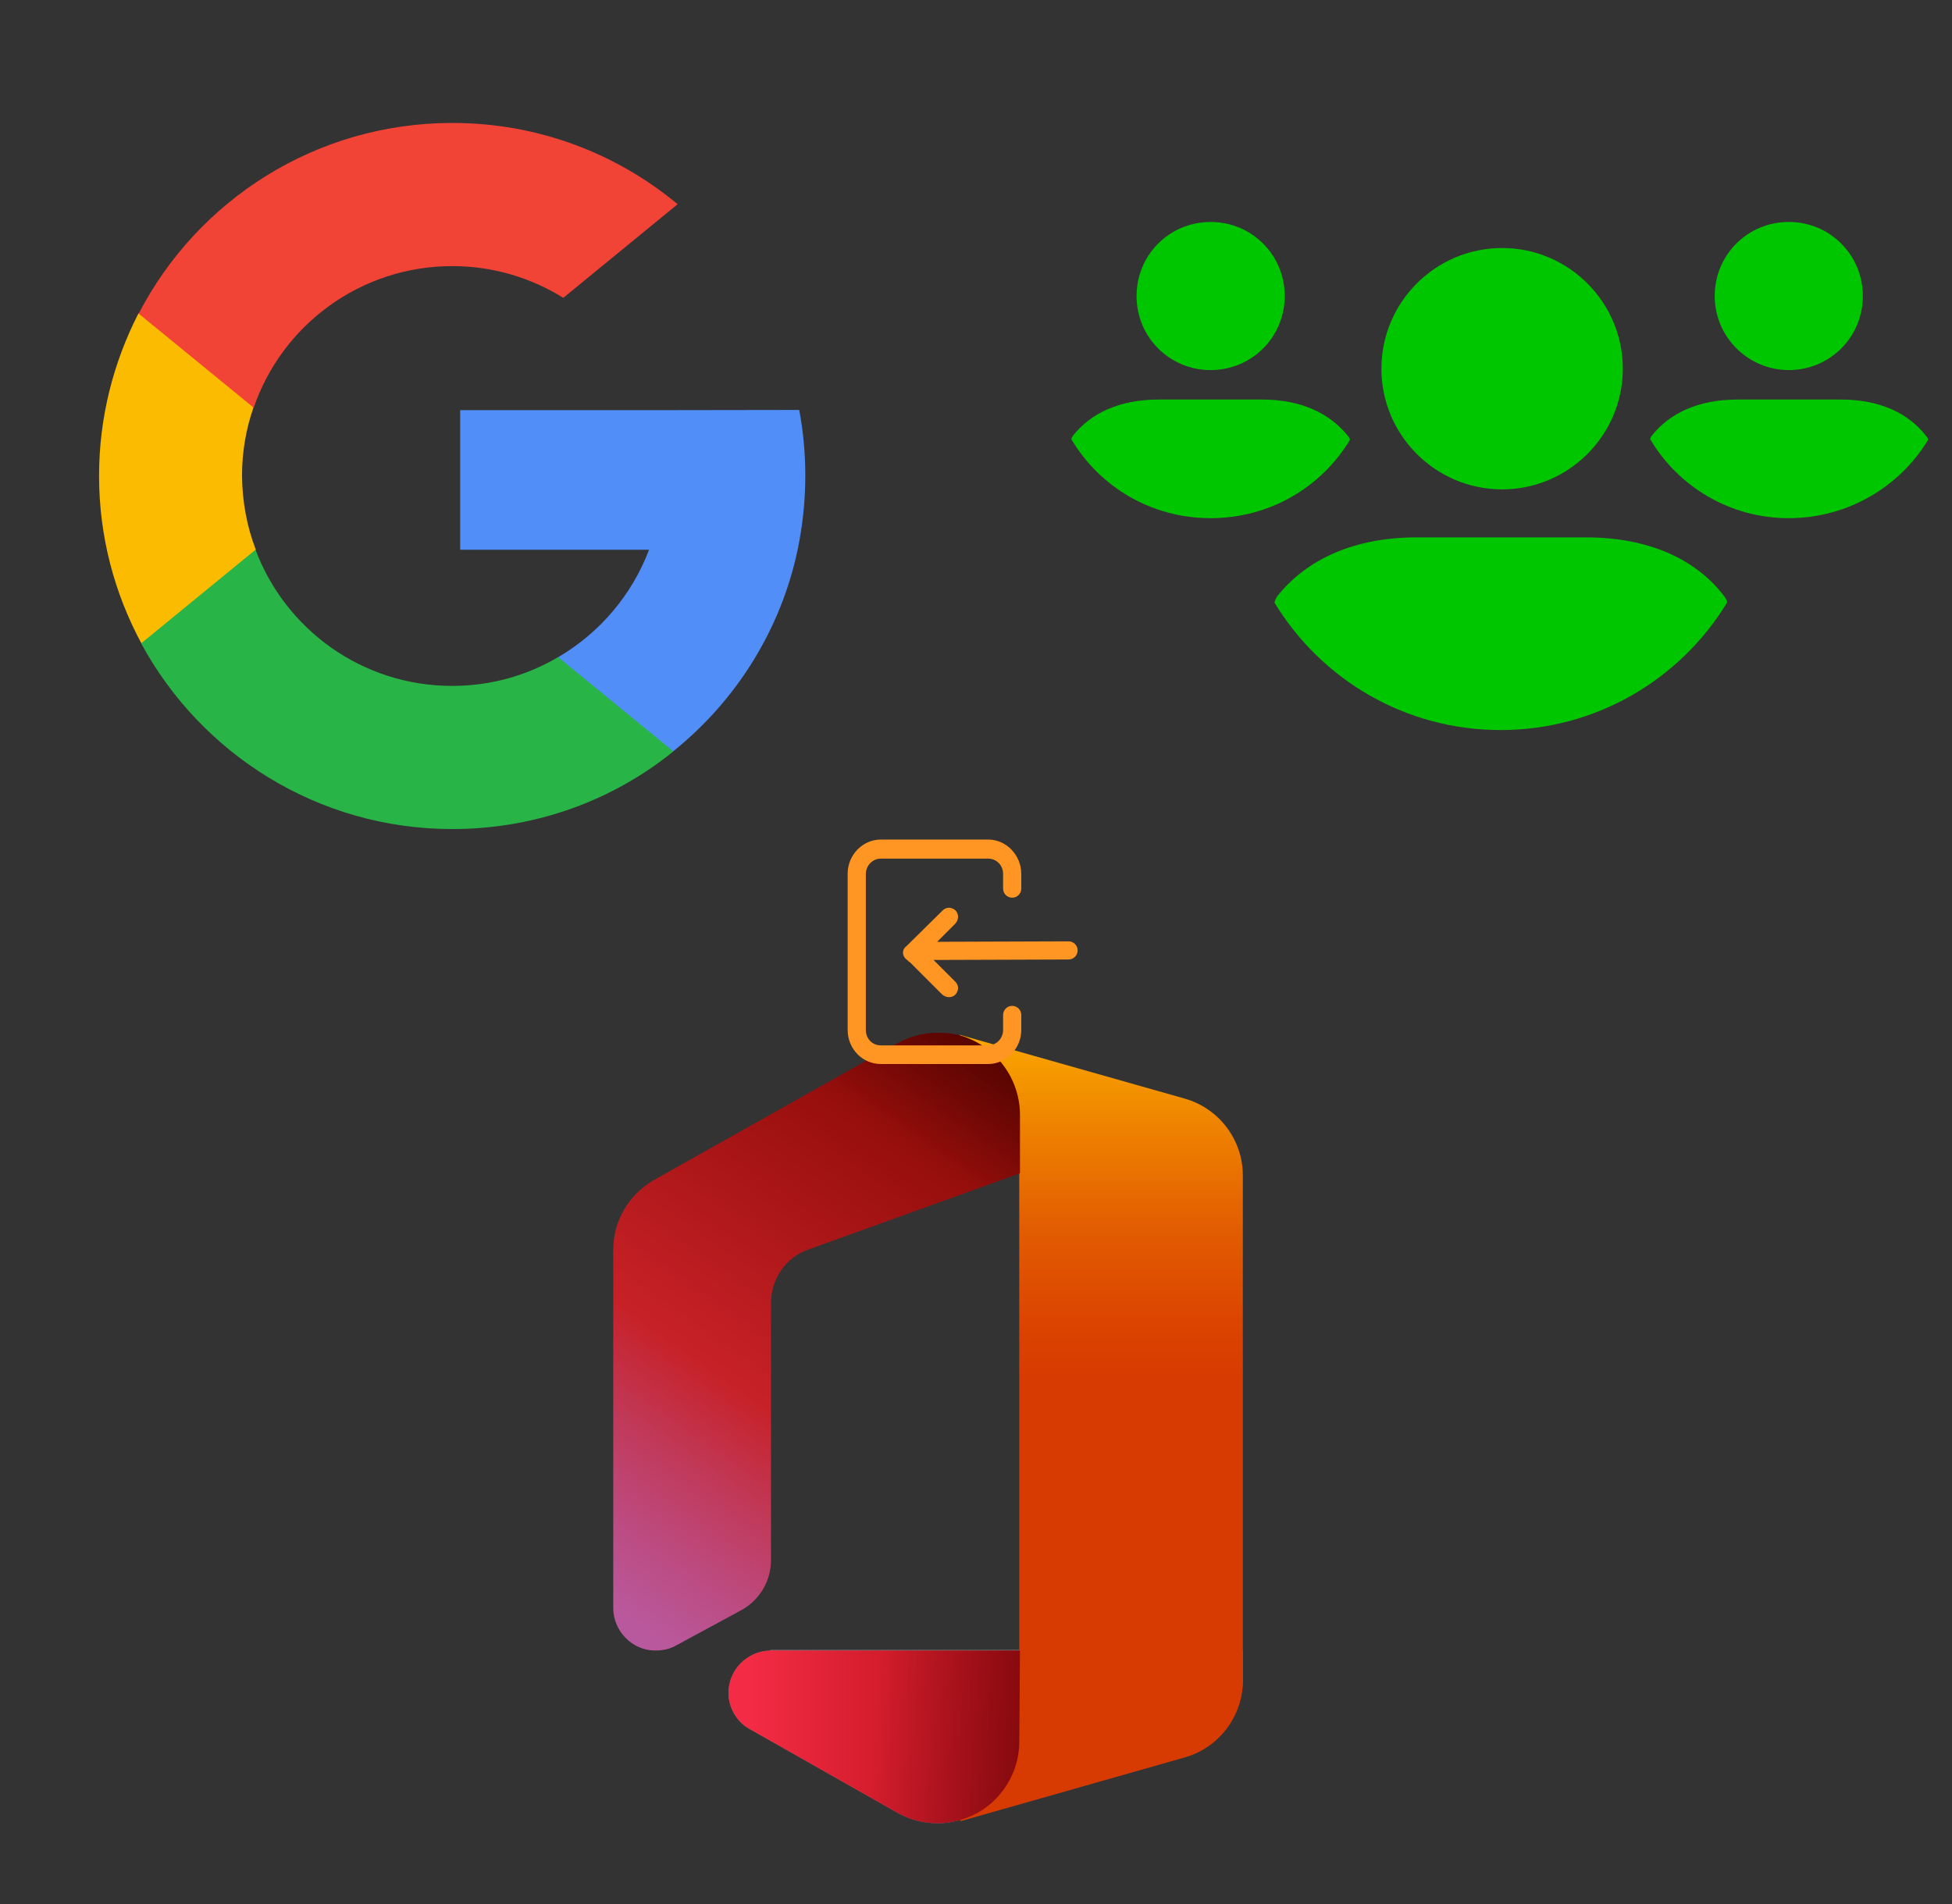
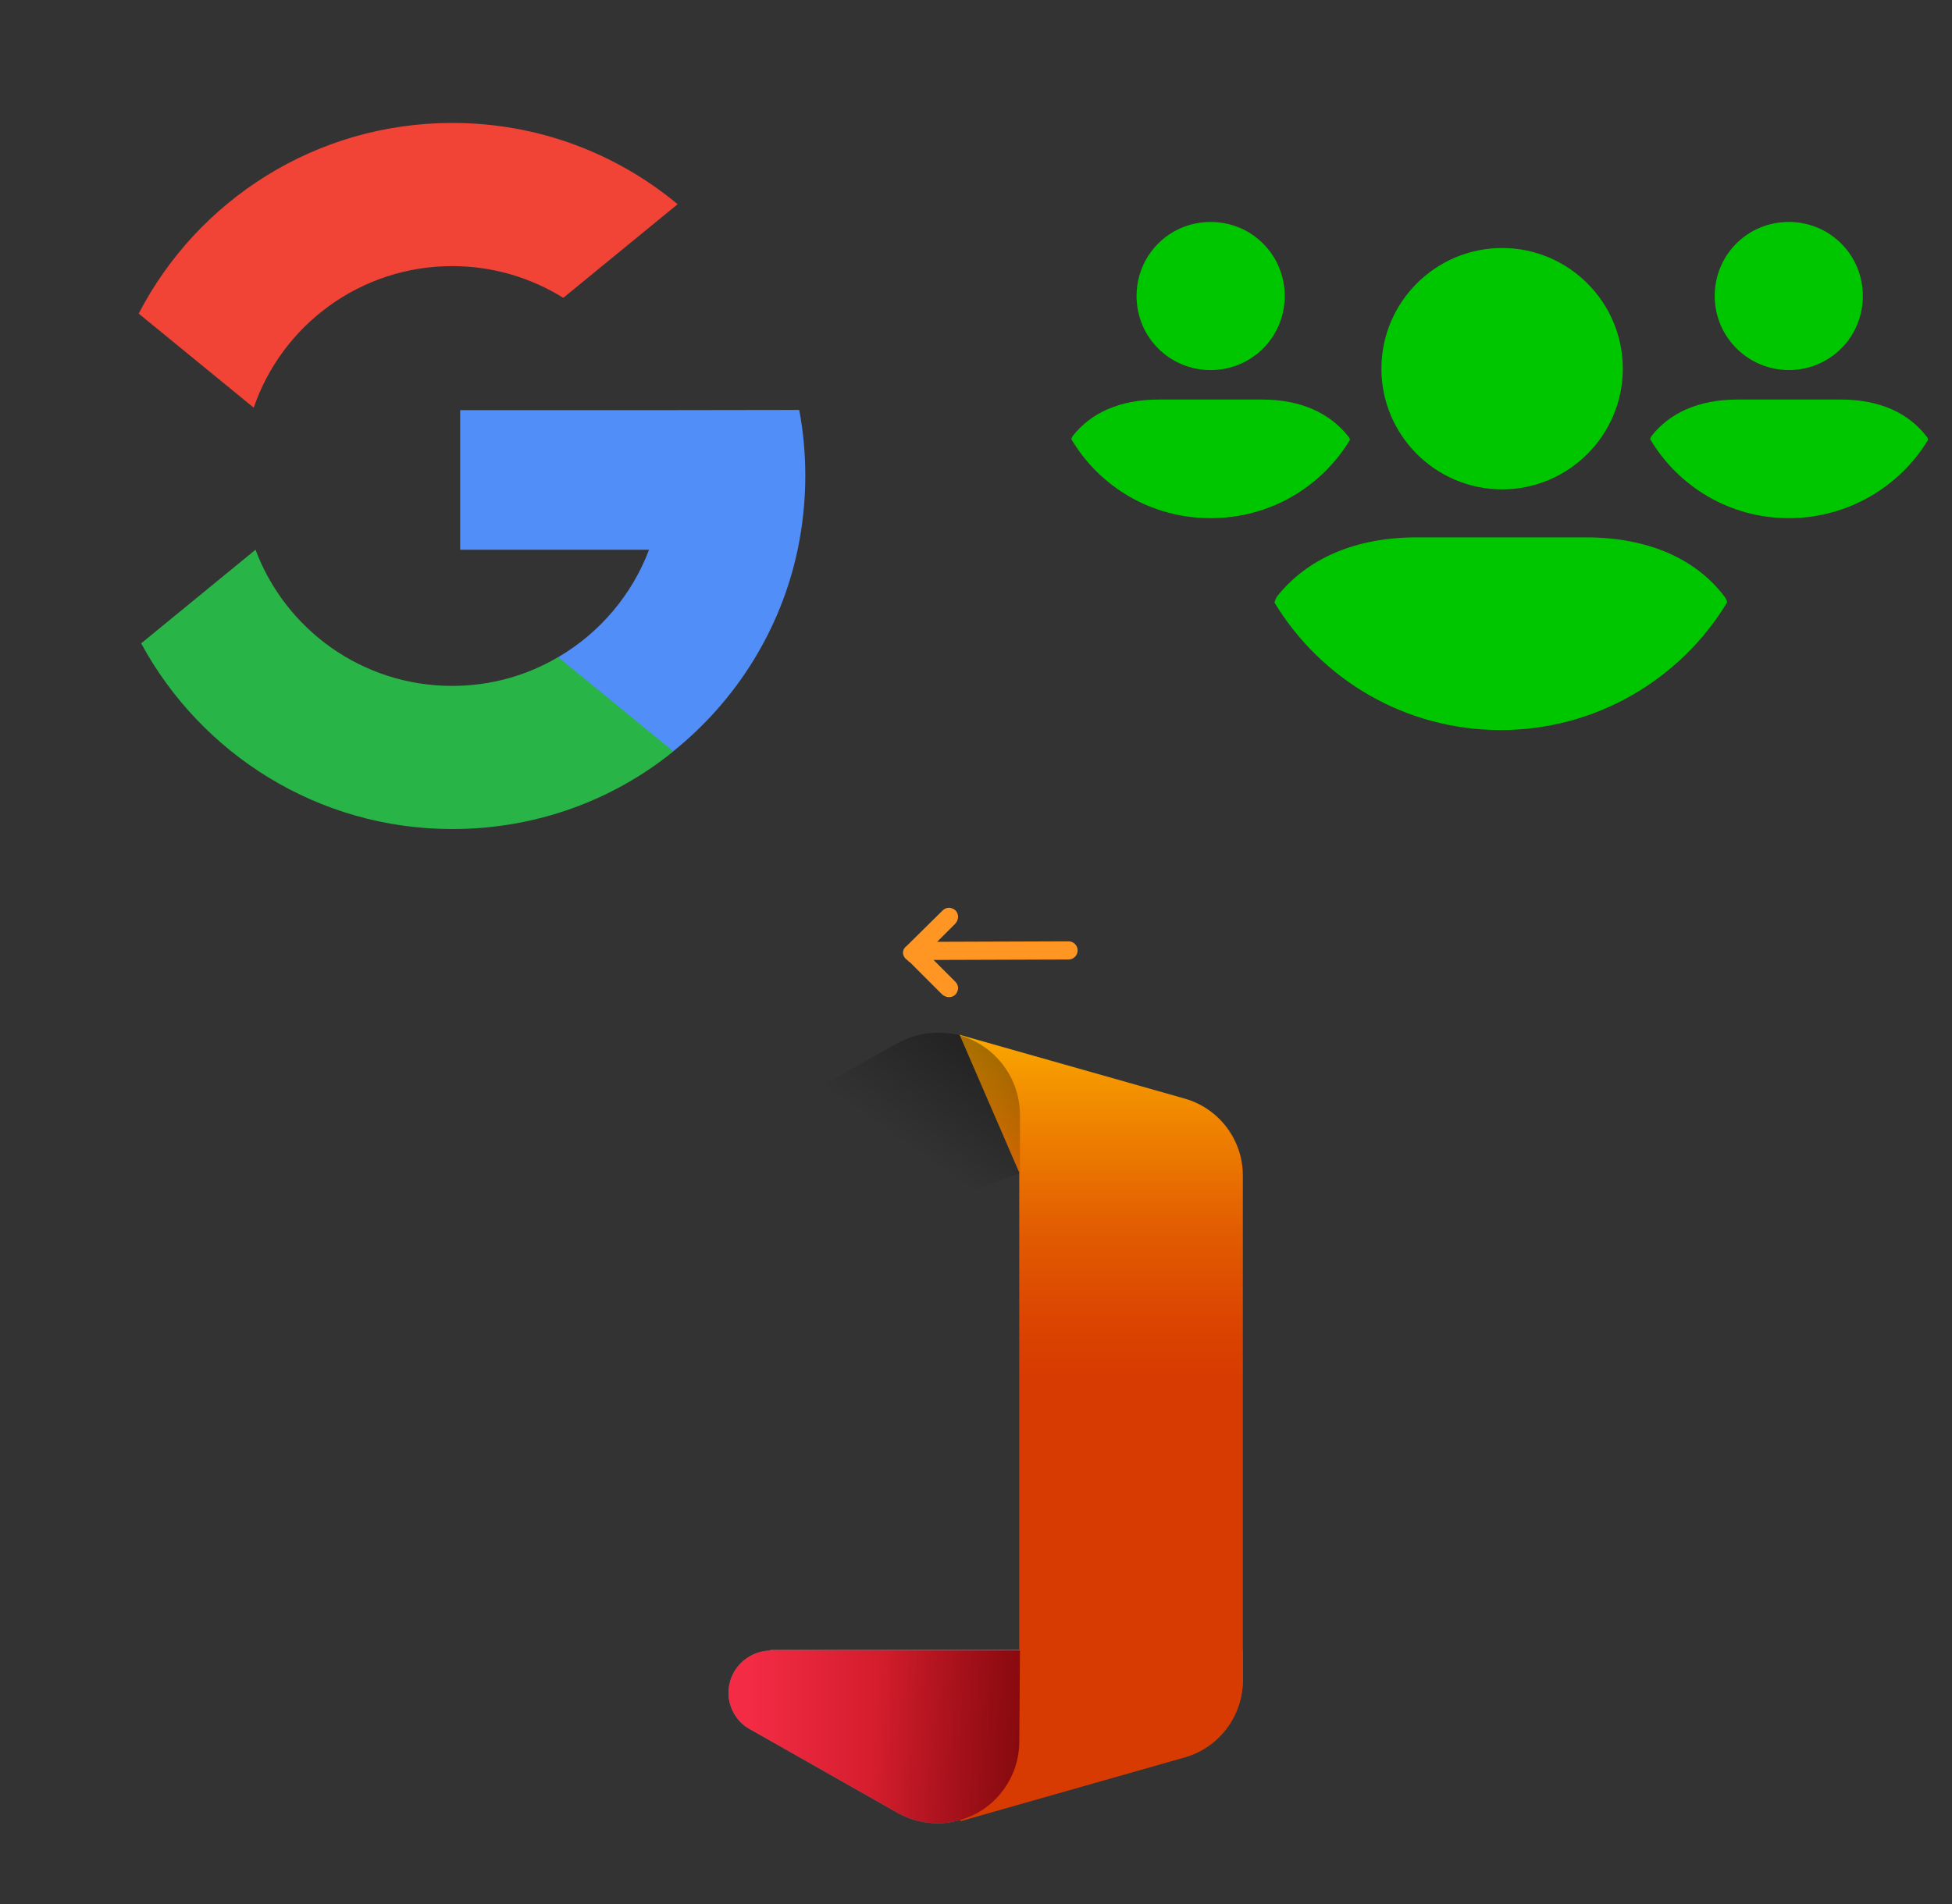
<svg xmlns="http://www.w3.org/2000/svg" width="1025" height="1000" version="1.1">
  <rect width="100%" height="100%" fill="#333333" stroke="none" />
  <svg x="0" y="0" width="475" height="500" viewBox="0, 0, 401.8, 385.1" xml:space="preserve" id="Layer_1" enable-background="new 0 0 401.8 385.1" version="1.1">
    <g>
-       <path d="M113.6 225.2 L102.7 266 L62.8 266.9 C50.9 244.8 44 219.5 44 192.5 C44 166.5 50.4 142 61.5 120.3 L61.5 120.3 L97 126.8 L112.6 162.1 C109.3 171.6 107.5 181.8 107.5 192.3 C107.6 204 109.7 215.1 113.6 225.2 z" style="fill:#FBBB00;" />
      <path d="M355 163.2 C356.8 172.7 357.7 182.4 357.7 192.5 C357.7 203.7 356.5 214.7 354.3 225.3 C346.7 261.3 326.7 292.6 299.1 314.8 L299.1 314.8 L254.3 312.5 L248 273 C266.4 262.2 280.7 245.4 288.3 225.3 L204.4 225.3 L204.4 163.3 L289.5 163.3 L355 163.2 L355 163.2 z" style="fill:#518EF8;" />
      <path d="M299.1 314.9 L299.1 314.9 C272.3 336.6 238.1 349.4 200.9 349.4 C141.2 349.4 89.3 316 62.7 266.9 L113.5 225.3 C126.7 260.6 160.8 285.8 200.8 285.8 C218 285.8 234.1 281.2 247.9 273 L299.1 314.9 z" style="fill:#28B446;" />
      <path d="M301 71.8 L250.2 113.4 C235.9 104.5 219 99.3 200.9 99.3 C160 99.3 125.2 125.6 112.7 162.2 L61.6 120.4 L61.6 120.4 C87.7 70 140.3 35.7 200.9 35.7 C239 35.7 273.8 49.2 301 71.8 z" style="fill:#F14336;" />
    </g>
  </svg>
  <svg x="550" y="0" width="475" height="500" viewBox="0, 0, 131.9, 125.7" xml:space="preserve" id="e6f81958-2d5b-412e-a3cb-33bdb9bdd74f" enable-background="new 0 0 131.9 125.7" version="1.1">
    <g>
      <g>
        <g>
          <path d="M48.7 47.2 C48.7 37.5 56.6 29.6 66.3 29.6 C76 29.6 83.9 37.5 83.9 47.2 C83.9 56.9 76 64.8 66.3 64.8 C56.6 64.8 48.7 56.9 48.7 47.2 z M78.5 71.8 L53.9 71.8 C44.7 71.8 37.8 75 33.5 80.4 C33.3 80.7 33.2 81 33.1 81.3 C39.9 92.5 52.1 99.9 66.1 99.9 C80.1 99.9 92.4 92.4 99.1 81.3 C99.1 81 98.9 80.7 98.7 80.4 C94.6 75 87.7 71.8 78.5 71.8 z M108.1 47.4 C114.1 47.4 118.9 42.6 118.9 36.6 C118.9 30.6 114.1 25.8 108.1 25.8 C102.1 25.8 97.3 30.6 97.3 36.6 C97.3 42.6 102.2 47.4 108.1 47.4 z M115.7 51.7 L100.6 51.7 C94.9 51.7 90.7 53.7 88.1 57 C88 57.2 87.9 57.3 87.9 57.5 C92 64.4 99.5 69 108.1 69 C116.7 69 124.3 64.4 128.4 57.6 C128.4 57.4 128.3 57.2 128.2 57.1 C125.6 53.7 121.4 51.7 115.7 51.7 z M23.8 47.4 C29.8 47.4 34.6 42.6 34.6 36.6 C34.6 30.6 29.8 25.8 23.8 25.8 C17.8 25.8 13 30.6 13 36.6 C13 42.6 17.8 47.4 23.8 47.4 z M31.3 51.7 L16.2 51.7 C10.5 51.7 6.3 53.7 3.7 57 C3.6 57.2 3.5 57.3 3.5 57.5 C7.6 64.4 15.1 69 23.8 69 C32.5 69 40 64.4 44.1 57.6 C44.1 57.4 44 57.2 43.9 57.1 C41.2 53.7 37 51.7 31.3 51.7 z" style="fill:#00C600;" />
        </g>
      </g>
    </g>
  </svg>
  <svg x="250" y="500" width="475" height="500" viewBox="0, 0, 131.9, 125.7" xml:space="preserve" id="Layer_1#1" enable-background="new 0 0 131.9 125.7" version="1.1">
    <g>
      <g id="Icons_-_Color">
        <g id="Desktop_-_Full_Bleed">
          <g opacity="0.2">
            <path d="M42.9 95.3 C39.5 95.4 36.8 98.1 36.8 101.5 C36.8 103.6 38 105.7 39.8 106.7 L61.5 119 C63.3 120 65.3 120.5 67.4 120.5 C68.5 120.5 69.6 120.3 70.6 120 L103.3 110.7 C108.3 109.3 111.8 104.7 111.8 99.5 L111.8 95.2 L42.9 95.2 L42.9 95.3 z" style="fill:white;" />
          </g>
          <g opacity="0.12">
            <path d="M42.9 95.3 C39.5 95.4 36.8 98.1 36.8 101.5 C36.8 103.6 38 105.7 39.8 106.7 L61.5 119 C63.3 120 65.3 120.5 67.4 120.5 C68.5 120.5 69.6 120.3 70.6 120 L103.3 110.7 C108.3 109.3 111.8 104.7 111.8 99.5 L111.8 95.2 L42.9 95.2 L42.9 95.3 z" style="fill:white;" />
          </g>
          <linearGradient x1="91.15" y1="-771.188" x2="91.15" y2="-884.329" gradientUnits="userSpaceOnUse" gradientTransform="matrix(1, 0, 0, -1, 0, -772.22)" id="office-365_1_">
            <stop offset="0%" stop-color="#FFB900" />
            <stop offset="17%" stop-color="#EF8400" />
            <stop offset="31%" stop-color="#E25C01" />
            <stop offset="43%" stop-color="#DB4401" />
            <stop offset="50%" stop-color="#D83B01" />
          </linearGradient>
          <path d="M70.5 5.5 L79.2 25.6 L79.2 95.3 L70.6 120.2 L103.3 110.9 C108.3 109.5 111.8 104.9 111.8 99.7 L111.8 26 C111.8 20.8 108.3 16.2 103.3 14.8 L70.5 5.5 z" style="fill:url(#office-365_1_);" />
          <linearGradient x1="70.718" y1="-775.181" x2="10.804" y2="-860.734" gradientUnits="userSpaceOnUse" gradientTransform="matrix(1, 0, 0, -1, 0, -772.22)" id="office-365_00000055689087689031715870000003184383814004951693_">
            <stop offset="0%" stop-color="#800600" />
            <stop offset="60%" stop-color="#C72127" />
            <stop offset="73%" stop-color="#C13959" />
            <stop offset="85%" stop-color="#BC4B81" />
            <stop offset="94%" stop-color="#B95799" />
            <stop offset="100%" stop-color="#B85BA2" />
          </linearGradient>
-           <path d="M29.1 94.6 L38.7 89.4 C41.4 87.9 43 85.1 43 82.1 L43 44.6 C43 41.1 45.2 37.9 48.5 36.8 L79.3 25.7 L79.3 17.2 C79.3 11.8 75.7 7.1 70.6 5.6 C69.5 5.3 68.4 5.2 67.3 5.2 L67.3 5.2 C65.2 5.2 63.1 5.8 61.3 6.8 L25.9 26.7 C22.3 28.8 20 32.6 20 36.8 L20 89.1 C20 92.5 22.8 95.3 26.1 95.3 C27.2 95.3 28.2 95.1 29.1 94.6 z" style="fill:url(#office-365_00000055689087689031715870000003184383814004951693_);" />
          <linearGradient x1="40.113" y1="-880.12" x2="118.329" y2="-880.12" gradientUnits="userSpaceOnUse" gradientTransform="matrix(1, 0, 0, -1, 0, -772.22)" id="office-365_00000075866372688271086910000007853553695598907581_">
            <stop offset="0%" stop-color="#F32B44" />
            <stop offset="60%" stop-color="#A4070A" />
          </linearGradient>
          <path d="M79.3 95.3 L42.9 95.3 C39.5 95.4 36.8 98.1 36.8 101.5 C36.8 103.6 38 105.7 39.8 106.7 L61.5 119 C63.3 120 65.3 120.5 67.4 120.5 L67.4 120.5 C68.5 120.5 69.6 120.3 70.6 120 C75.7 118.6 79.2 113.8 79.2 108.6 L79.3 95.3 L79.3 95.3 z" style="fill:url(#office-365_00000075866372688271086910000007853553695598907581_);" />
          <linearGradient x1="71.942" y1="-773.442" x2="59.256" y2="-791.554" gradientUnits="userSpaceOnUse" gradientTransform="matrix(1, 0, 0, -1, 0, -772.22)" id="office-365_00000032635252653938010940000011491285386176752805_">
            <stop offset="0%" stop-opacity="0.4" />
            <stop offset="100%" stop-opacity="0" />
          </linearGradient>
          <path d="M29.1 94.6 L38.7 89.4 C41.4 87.9 43 85.1 43 82.1 L43 44.6 C43 41.1 45.2 37.9 48.5 36.8 L79.3 25.7 L79.3 17.2 C79.3 11.8 75.7 7.1 70.6 5.6 C69.5 5.3 68.4 5.2 67.3 5.2 L67.3 5.2 C65.2 5.2 63.1 5.8 61.3 6.8 L25.9 26.7 C22.3 28.8 20 32.6 20 36.8 L20 89.1 C20 92.5 22.8 95.3 26.1 95.3 C27.2 95.3 28.2 95.1 29.1 94.6 z" style="fill:url(#office-365_00000032635252653938010940000011491285386176752805_);" />
          <linearGradient x1="93.268" y1="-881.884" x2="58.249" y2="-878.827" gradientUnits="userSpaceOnUse" gradientTransform="matrix(1, 0, 0, -1, 0, -772.22)" id="office-365_00000030464812947142958850000005296947816625491606_">
            <stop offset="0%" stop-opacity="0.4" />
            <stop offset="100%" stop-opacity="0" />
          </linearGradient>
          <path d="M79.3 95.3 L42.9 95.3 C39.5 95.4 36.8 98.1 36.8 101.5 C36.8 103.6 38 105.7 39.8 106.7 L61.5 119 C63.3 120 65.3 120.5 67.4 120.5 L67.4 120.5 C68.5 120.5 69.6 120.3 70.6 120 C75.7 118.6 79.2 113.8 79.2 108.6 L79.3 95.3 L79.3 95.3 z" style="fill:url(#office-365_00000030464812947142958850000005296947816625491606_);" />
-           <rect x="4.8" y="1.7" width="122.3" height="122.3" style="fill:none;" />
        </g>
      </g>
    </g>
  </svg>
  <svg x="350" y="350" width="300" height="300" viewBox="0, 0, 68, 125.7" xml:space="preserve" id="Layer_1#2" enable-background="new 0 0 68 125.7" version="1.1">
    <g id="Layer_1_00000017508270875717587870000016084312708746865847_" />
    <g id="sync_1_" />
    <g id="add_1_" />
    <g id="move_1_" />
    <g id="transfer_1_" />
    <g id="share_1_" />
    <g id="link_1_" />
    <g id="export_1_" />
    <g id="integrate_1_" />
    <g id="connect_1_" />
    <g id="copy_1_" />
    <g id="convert_1_" />
    <g id="push" />
    <g id="upload_1_" />
    <g id="download_1_" />
    <g id="migrate_1_" />
    <g id="import_export_1_" />
    <g id="create_shared_1_" />
    <g id="auto-sync_1_" />
    <g id="two-way_sync_1_" />
    <g id="one-way_two-way_sync_1_" />
    <g id="access_1_" />
    <g id="edit" />
    <g id="manage_1_" />
    <g id="update_1_" />
    <g id="open_1_" />
    <g id="display_1_" />
    <g id="use_1_" />
    <g id="get_1_" />
    <g>
      <g>
-         <path d="M41.9 38.1 L18.3 38.1 C14.3 38.1 11 41.5 11 45.6 L11 80 C11 84.2 14.3 87.5 18.3 87.5 L41.9 87.5 C45.9 87.5 49.2 84.1 49.2 80 L49.2 76.7 C49.2 75.6 48.3 74.7 47.2 74.7 L47.2 74.7 C46.1 74.7 45.2 75.6 45.2 76.7 L45.2 80 C45.2 81.9 43.7 83.4 41.9 83.4 L18.3 83.4 C16.4 83.4 15 81.9 15 80 L15 45.7 C15 43.8 16.5 42.3 18.3 42.3 L41.9 42.3 C43.8 42.3 45.2 43.8 45.2 45.7 L45.2 48.9 C45.2 50 46.1 50.9 47.2 50.9 L47.2 50.9 C48.3 50.9 49.2 50 49.2 48.9 L49.2 45.7 C49.2 41.5 45.9 38.1 41.9 38.1 z" style="fill:#FF9522;" />
-       </g>
+         </g>
      <path d="M23.2 63.3 C23.3 63.8 23.6 64.3 24.1 64.6 L24.5 65 L24.5 65 L24.7 65.1 L31.7 72.1 C32.5 72.9 33.7 73 34.5 72.4 C35 72 35.2 71.5 35.3 70.9 L35.3 70.9 C35.3 70.3 35.1 69.8 34.7 69.4 L29.9 64.6 L59.6 64.5 C60.7 64.5 61.6 63.6 61.6 62.5 C61.6 61.4 60.7 60.5 59.6 60.5 L30.7 60.6 L34.6 56.7 C35.4 55.9 35.5 54.7 34.9 53.9 C34.5 53.4 34 53.2 33.4 53.1 C32.8 53.1 32.3 53.3 31.9 53.7 L24 61.5 C23.3 62 23.1 62.7 23.2 63.3 z" style="fill:#FF9522;" />
    </g>
  </svg>
</svg>